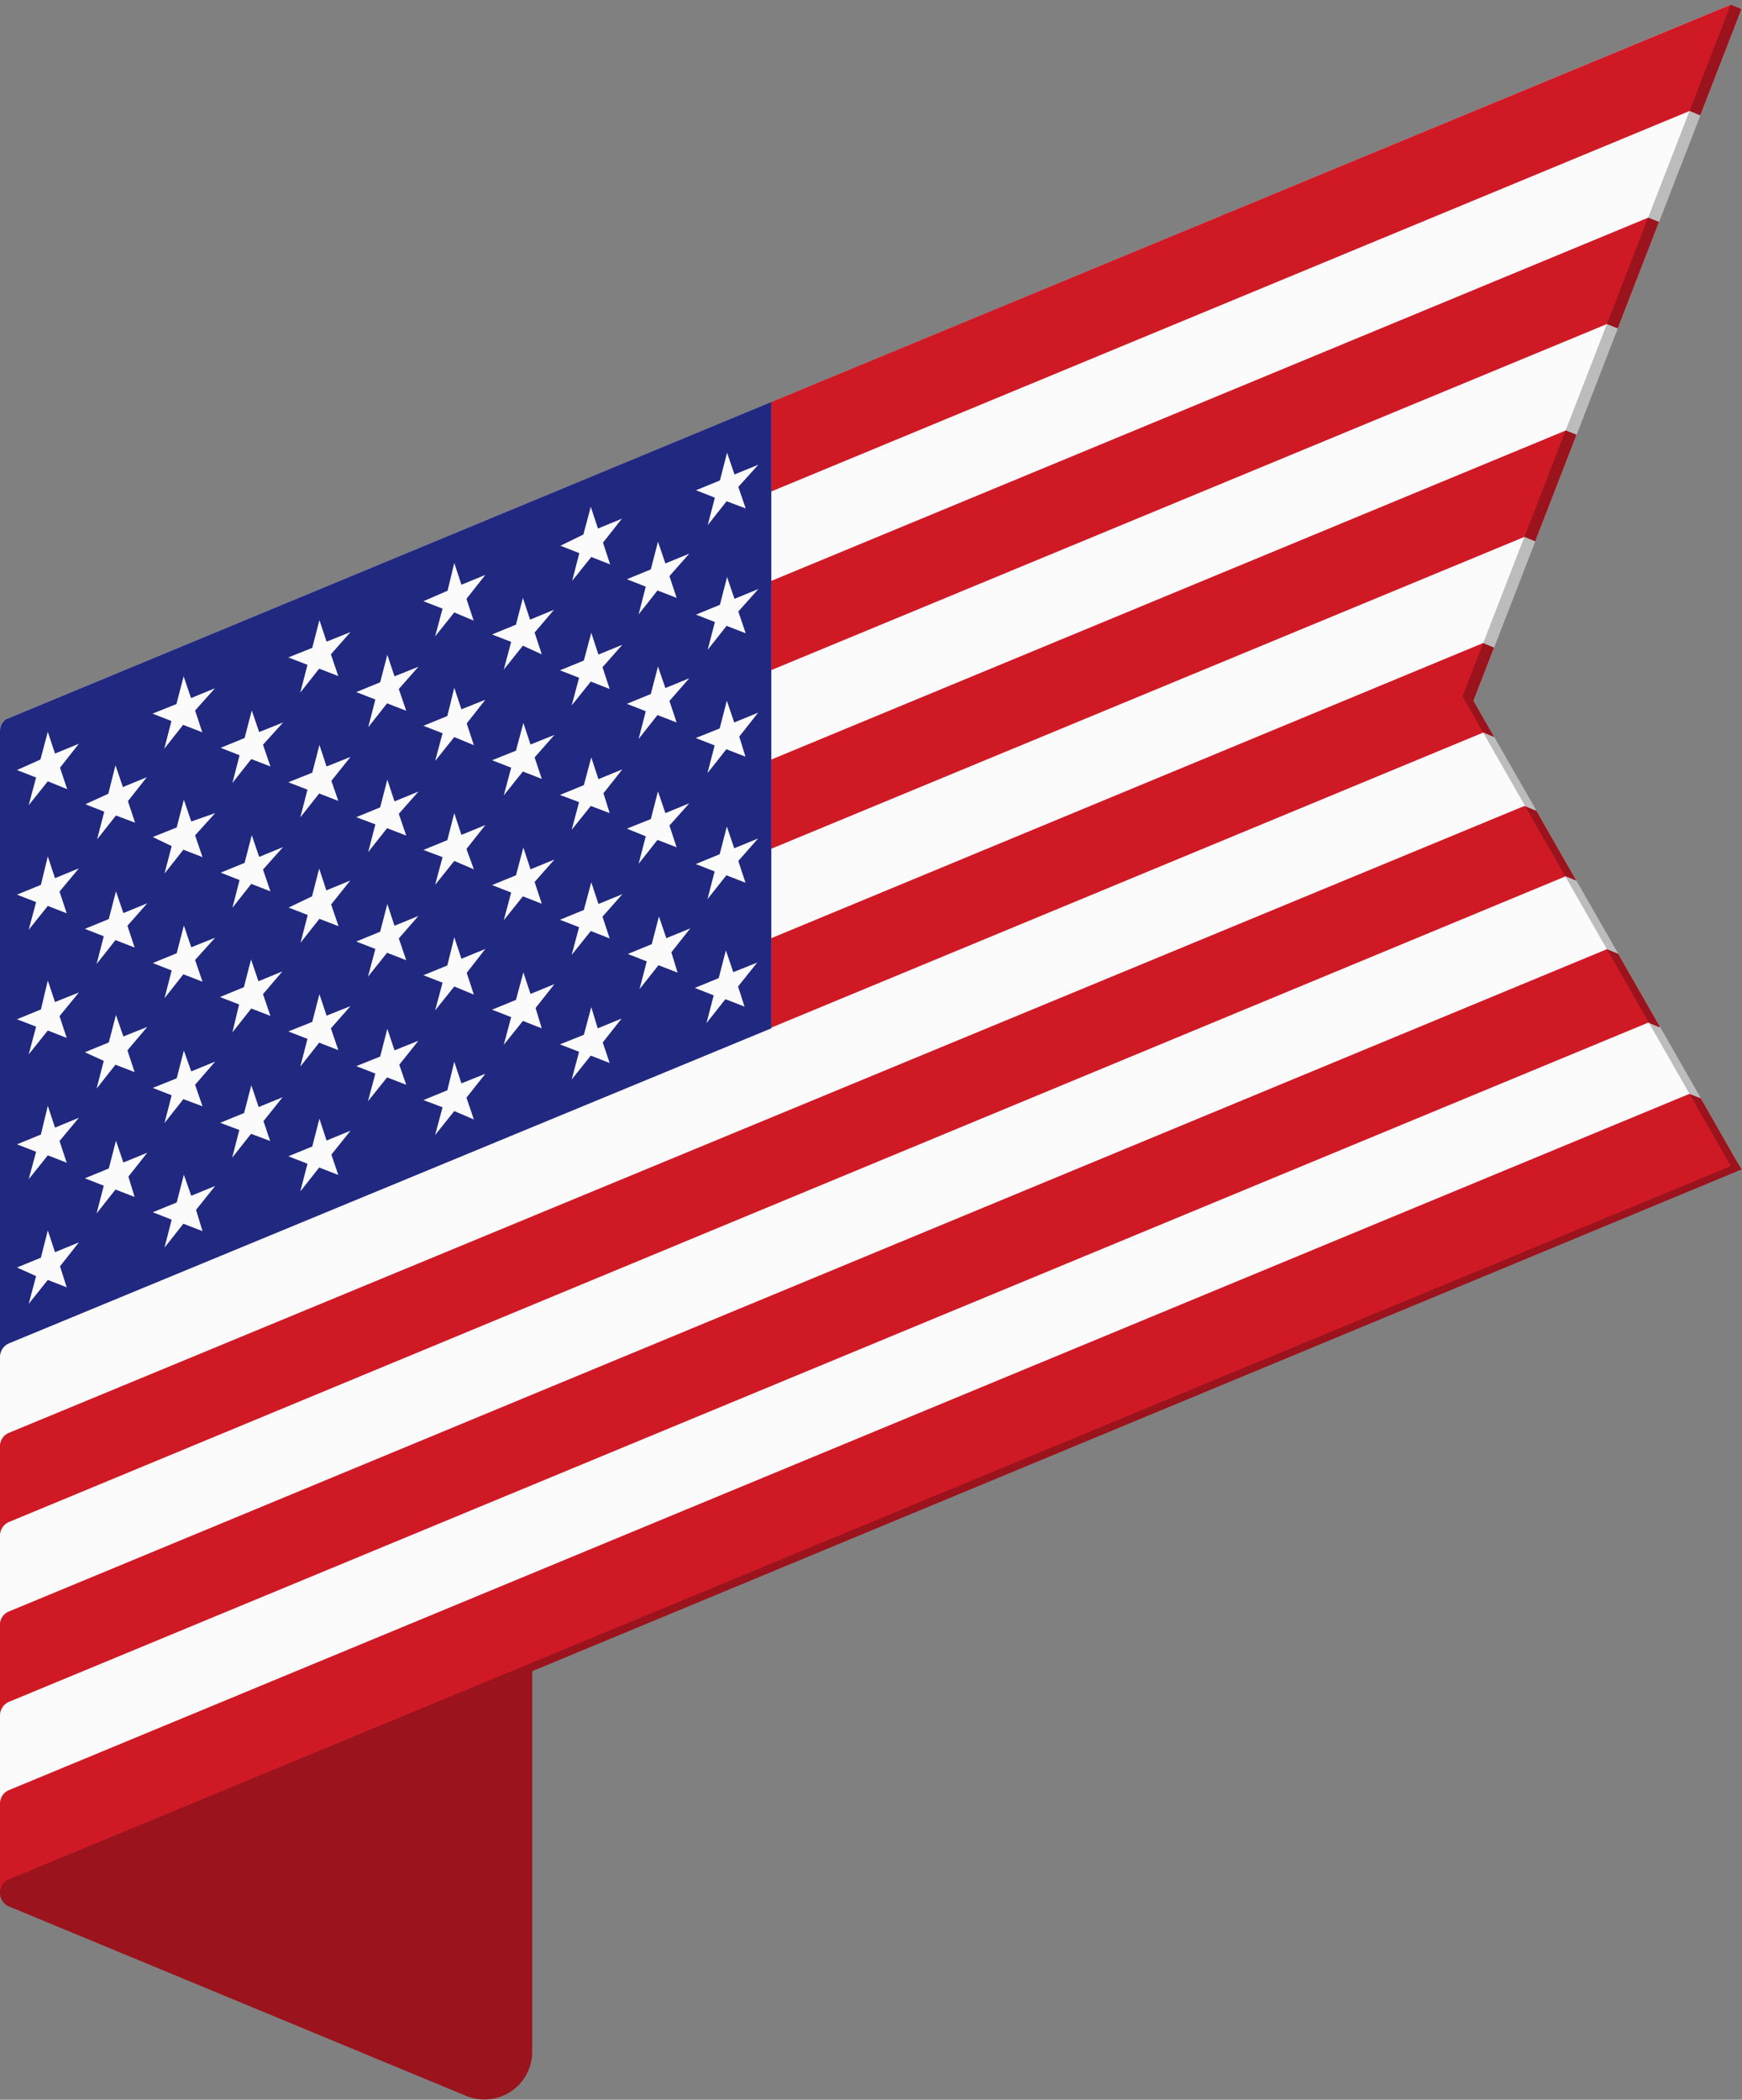
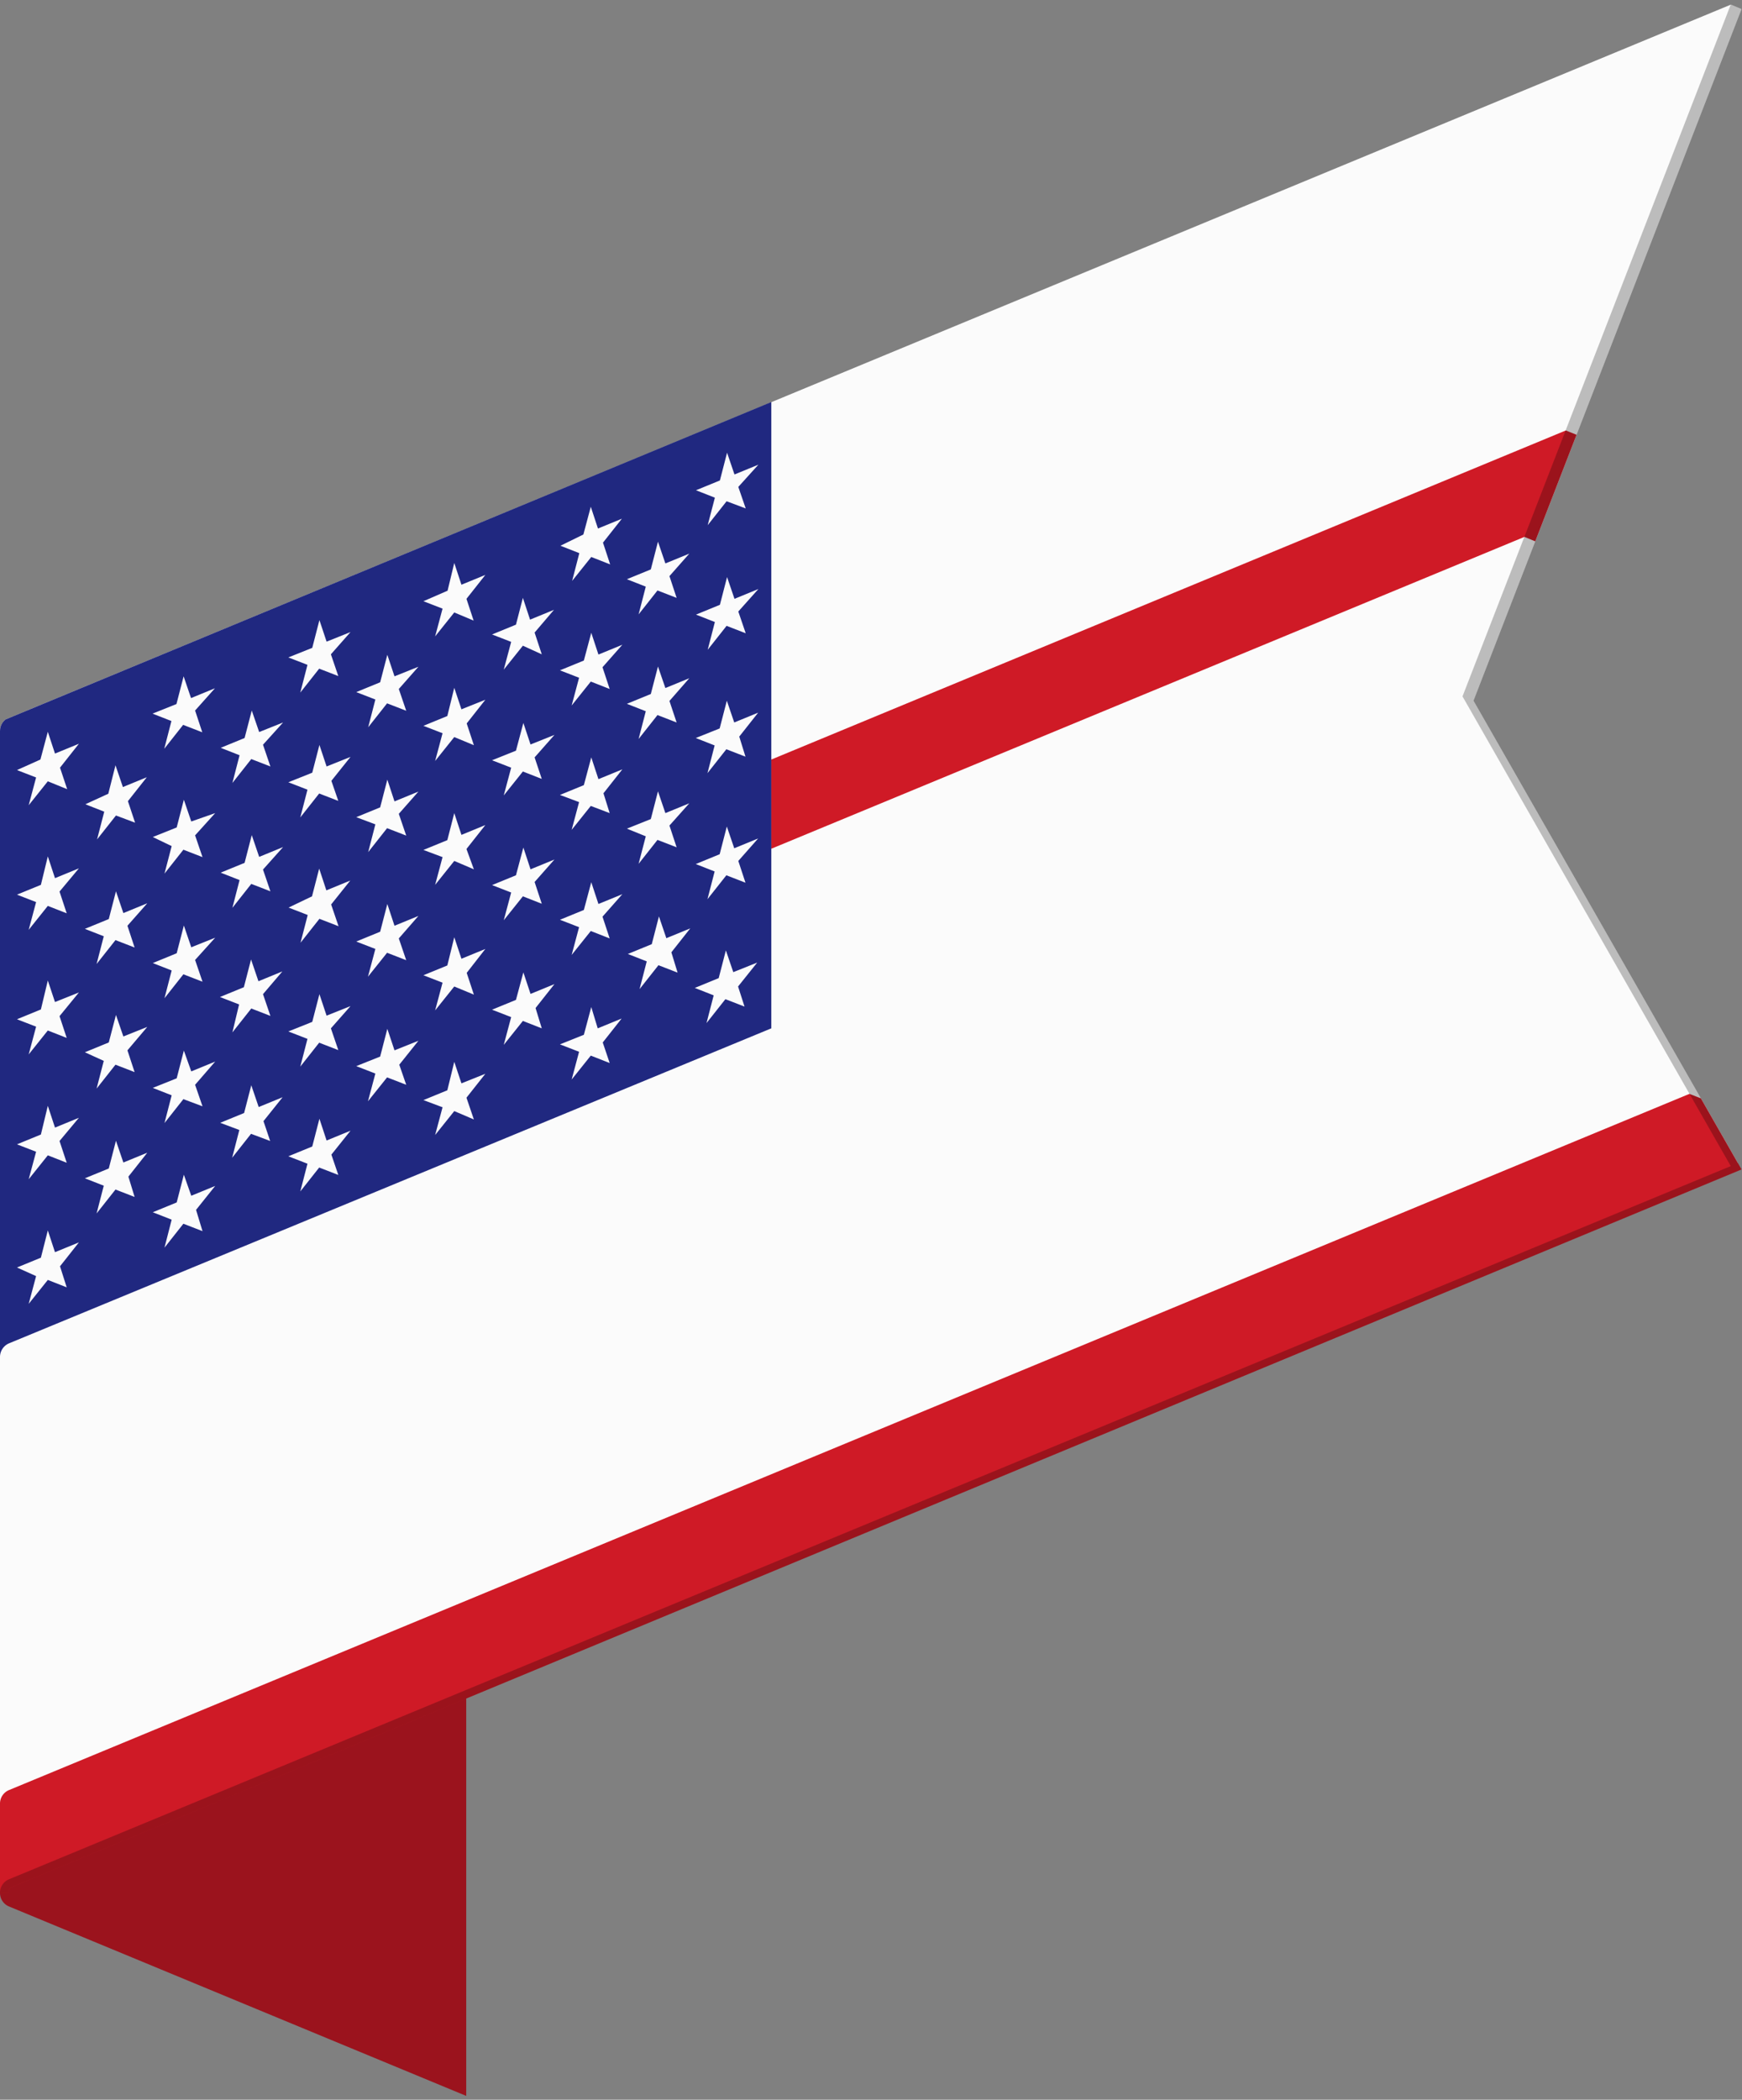
<svg xmlns="http://www.w3.org/2000/svg" viewBox="0 0 72.86 87.8">
  <rect x="0" y="0" width="72.86" height="87.8" fill="#808080" stroke="none" />
  <defs>
    <style>
            .cls-1{fill:none;}.cls-2{isolation:isolate;}.cls-3{fill:#9b131d;}.cls-4{clip-path:url(#clip-path);}.cls-5{fill:#fbfbfb;}.cls-6{fill:#cf1a26;}.cls-7{fill:#202880;}.cls-8{opacity:0.25;mix-blend-mode:multiply;}
        </style>
    <clipPath id="clip-path">
      <path class="cls-1" d="M72.84.38,72.39.19.38,30a.6.6,0,0,0-.38.57V79.15H.35a.26.26,0,0,1,.16-.25l72.33-30L61.63,29.3Z" />
    </clipPath>
  </defs>
  <title>flagPlan de travail 6</title>
  <g class="cls-2">
    <g id="Flags_of_the_World" data-name="Flags of the World">
-       <path class="cls-3" d="M19.5,39.08.38,31.16A.61.61,0,0,1,0,30.59V79.15a.61.61,0,0,0,.38.57L19.5,87.64a2,2,0,0,0,2.76-1.84V43.22A4.48,4.48,0,0,0,19.5,39.08Z" />
+       <path class="cls-3" d="M19.5,39.08.38,31.16A.61.61,0,0,1,0,30.59V79.15a.61.61,0,0,0,.38.57L19.5,87.64V43.22A4.48,4.48,0,0,0,19.5,39.08Z" />
      <g class="cls-4">
        <polygon id="red" class="cls-5" points="0 30.18 72.86 0 72.86 48.56 0 78.74 0 30.18" />
-         <polygon id="stripe" class="cls-6" points="32.26 16.81 72.86 0 72.86 3.74 71.15 4.84 70.67 4.64 32.26 20.55 32.26 16.81" />
-         <polygon id="stripe-2" data-name="stripe" class="cls-6" points="32.26 24.29 68.94 9.1 69.39 9.28 72.86 7.47 72.86 11.21 67.66 13.73 67.21 13.55 32.26 28.02 32.26 24.29" />
        <polygon id="stripe-3" data-name="stripe" class="cls-6" points="32.26 31.76 65.49 18 65.94 18.18 72.86 14.95 72.86 18.68 64.22 22.64 63.76 22.45 32.26 35.49 32.26 31.76" />
-         <polygon id="stripe-4" data-name="stripe" class="cls-6" points="32.26 39.23 62.03 26.89 62.49 27.08 72.86 22.41 72.86 26.15 62.49 30.82 62.04 30.63 32.26 42.97 32.26 39.23" />
-         <path class="cls-6" d="M72.86,29.89l-8.64,4-.46-.19L.38,59.91a.6.6,0,0,0-.38.57v3.73a.62.62,0,0,1,.38-.57h0l65.11-27,.45.19,6.92-3.24Z" />
-         <path class="cls-6" d="M67.67,39.88l-.46-.19L.38,67.38A.6.6,0,0,0,0,68v3.73a.62.62,0,0,1,.38-.57h0l68.56-28.4.45.19,3.47-1.81V37.36Z" />
        <path class="cls-6" d="M71.12,45.92l-.46-.18L.38,74.85h0a.61.61,0,0,0-.38.57v3.73H.34l72.5-30.21,0-4.11Z" />
        <path class="cls-7" d="M32.26,16.81,0,30.18V56.74a.62.62,0,0,1,.38-.57L32.26,43ZM31.18,31.64l-.8-.31-.79,1,.3-1.16-.79-.31,1-.4.3-1.16.31.91,1-.41-.79,1ZM24.4,22.35l.31-1.16.3.91,1-.41-.79,1,.3.91-.79-.31-.8,1,.3-1.16-.79-.31ZM25.5,34l-.79-.3-.8,1,.31-1.16-.8-.3,1-.41.31-1.16.3.91,1-.41-.79,1ZM18.72,24.7,19,23.54l.3.91,1-.41-.79,1,.3.91L19,25.61l-.8,1,.31-1.16-.8-.31Zm1.1,11.65L19,36l-.8,1,.31-1.16-.8-.3,1-.41L19,34l.3.91,1-.41-.79,1Zm-5.67-2.86-.8-.31-.79,1,.3-1.16-.8-.31,1-.4.3-1.16.3.9,1-.4-.8,1Zm-9.62-.3L4.83,32l.31.91,1-.41-.79,1,.3.9-.8-.3-.79,1,.3-1.16-.79-.31ZM1.69,31.76,2,30.6l.3.91,1-.41-.79,1,.3.9L2,32.67l-.8,1,.31-1.16-.8-.31Zm1.1,22.07L2,53.52l-.8,1,.31-1.16L.71,53l1-.41L2,51.45l.3.91,1-.41-.79,1Zm-.3-6.12.3.91L2,48.31l-.8,1,.31-1.15-.8-.31,1-.41L2,46.24l.3.91,1-.41Zm0-5.22.3.91L2,43.09l-.8,1,.31-1.16-.8-.31,1-.41L2,41l.3.9,1-.4Zm0-5.21.3.91L2,37.88l-.8,1,.31-1.16-.8-.31,1-.41L2,35.81l.3.91,1-.41ZM5.63,50.05l-.8-.31-.79,1,.3-1.16-.79-.31,1-.41.3-1.16.31.91,1-.41-.79,1Zm-.3-6.13.3.91-.8-.31-.79,1,.3-1.16L3.55,44l1-.41.3-1.15.31.9,1-.4Zm0-5.21.3.91-.8-.31-.79,1,.3-1.16-.79-.31,1-.41.3-1.16.31.91,1-.41ZM8.47,51.48l-.8-.31-.79,1L7.18,51l-.79-.31,1-.41.3-1.16L8,50l1-.41-.8,1Zm-.31-6.12.31.9-.8-.3-.79,1,.3-1.16-.79-.31,1-.4.3-1.16L8,44.8l1-.41Zm0-5.22.31.91-.8-.31-.79,1,.3-1.16-.79-.31,1-.41.3-1.16.31.91,1-.4Zm0-5.21.31.91-.8-.31-.79,1,.3-1.15L6.39,35l1-.4.3-1.16.31.91L9,34Zm0-5.22.3.91-.8-.31-.79,1,.3-1.16-.79-.31,1-.4.3-1.16.31.91,1-.41Zm3.14,18-.8-.3-.79,1,.3-1.16-.8-.3,1-.41.3-1.16.31.91,1-.41-.8,1ZM11,41.57l.31.91-.8-.31-.79,1L10,42l-.8-.31,1-.41.3-1.16.31.91,1-.41Zm0-5.21.31.91-.8-.31-.79,1,.3-1.16-.79-.31,1-.41.3-1.16.31.91,1-.41Zm0-5.22.31.91-.8-.31-.79,1,.3-1.16-.79-.31,1-.41.3-1.15.31.9,1-.4Zm2.05,6.34.3-1.16.3.91,1-.41-.8,1,.31.91-.8-.31-.79,1,.3-1.16-.8-.31Zm1.1,11.65-.8-.31-.79,1,.3-1.16-.8-.31,1-.41.3-1.16.3.91,1-.41-.8,1ZM13.84,43l.31.91-.8-.31-.79,1,.3-1.16-.8-.31,1-.4.3-1.16.3.9,1-.4Zm0-15.64.31.91-.8-.31-.79,1,.3-1.16-.8-.31,1-.4.3-1.16.3.9,1-.4Zm3.15,18-.8-.31-.8,1,.31-1.16-.8-.31,1-.4.3-1.16.3.9,1-.4-.8,1Zm-.31-6.12.31.91-.8-.31-.8,1,.31-1.16-.8-.31,1-.41.3-1.16.3.91,1-.41Zm0-5.21.31.91-.8-.31-.79,1,.3-1.16-.8-.3,1-.41.3-1.16.3.91,1-.41Zm0-5.22.31.91-.8-.31-.79,1,.3-1.16-.8-.31,1-.41.3-1.15.3.9,1-.4Zm3.14,18L19,46.46l-.8,1,.31-1.16-.8-.3,1-.41L19,44.4l.3.9,1-.4-.79,1Zm-.3-6.13.3.91L19,41.25l-.8,1,.31-1.16-.8-.31,1-.41L19,39.19l.3.9,1-.41Zm0-10.43.3.91L19,30.82l-.8,1,.31-1.16-.8-.31,1-.41L19,28.76l.3.9,1-.4ZM22.66,43l-.79-.31-.8,1,.31-1.16-.8-.31,1-.41.31-1.15.3.9,1-.41-.79,1Zm-.3-6.12.3.91-.79-.31-.8,1,.31-1.16-.8-.31,1-.41.31-1.16.3.91,1-.41Zm0-5.21.3.9-.79-.31-.8,1,.31-1.16-.8-.31,1-.4.31-1.16.3.9,1-.4Zm0-5.22.3.91L21.87,27l-.8,1,.31-1.16-.8-.31,1-.41L21.87,25l.3.91,1-.41Zm3.14,18-.79-.31-.8,1,.31-1.16-.8-.31,1-.4.31-1.16L25,43l1-.41-.79,1Zm-.3-6.12.3.91-.79-.31-.8,1,.31-1.16-.8-.31,1-.41.31-1.16.3.91,1-.41Zm0-10.43.3.91-.79-.31-.8,1,.31-1.16-.8-.31,1-.41.31-1.16.3.91,1-.41Zm3.14,12.77-.8-.31-.79,1,.3-1.16-.79-.31,1-.41.3-1.16.31.91,1-.41-.79,1ZM28,34.52l.3.91-.8-.31-.79,1,.3-1.15-.79-.32,1-.4.3-1.16.31.91,1-.41Zm0-5.21.3.9-.8-.31-.79,1,.3-1.16-.79-.31,1-.41.3-1.15.31.9,1-.41Zm0-5.22.3.91-.8-.31-.79,1,.3-1.16-.79-.31,1-.41.3-1.16.31.91,1-.41Zm3.14,18-.8-.31-.79,1,.3-1.16-.79-.31,1-.41.3-1.16.31.91,1-.4-.8,1ZM30.88,36l.3.91-.8-.31-.79,1,.3-1.16-.79-.31,1-.41.3-1.16.31.91,1-.41Zm0-10.43.31.91-.8-.31-.79,1,.3-1.16-.79-.31,1-.41.3-1.16.31.91,1-.41Zm0-5.21.31.9-.8-.3-.79,1,.3-1.15-.79-.31,1-.41.3-1.16.31.91,1-.41Z" />
      </g>
      <path class="cls-8" d="M72.84.38,72.39.19,61.17,29.12,72.39,48.76.38,78.58a.61.61,0,0,0-.38.57H.35a.26.26,0,0,1,.16-.25l72.33-30L61.63,29.3Z" />
    </g>
  </g>
</svg>